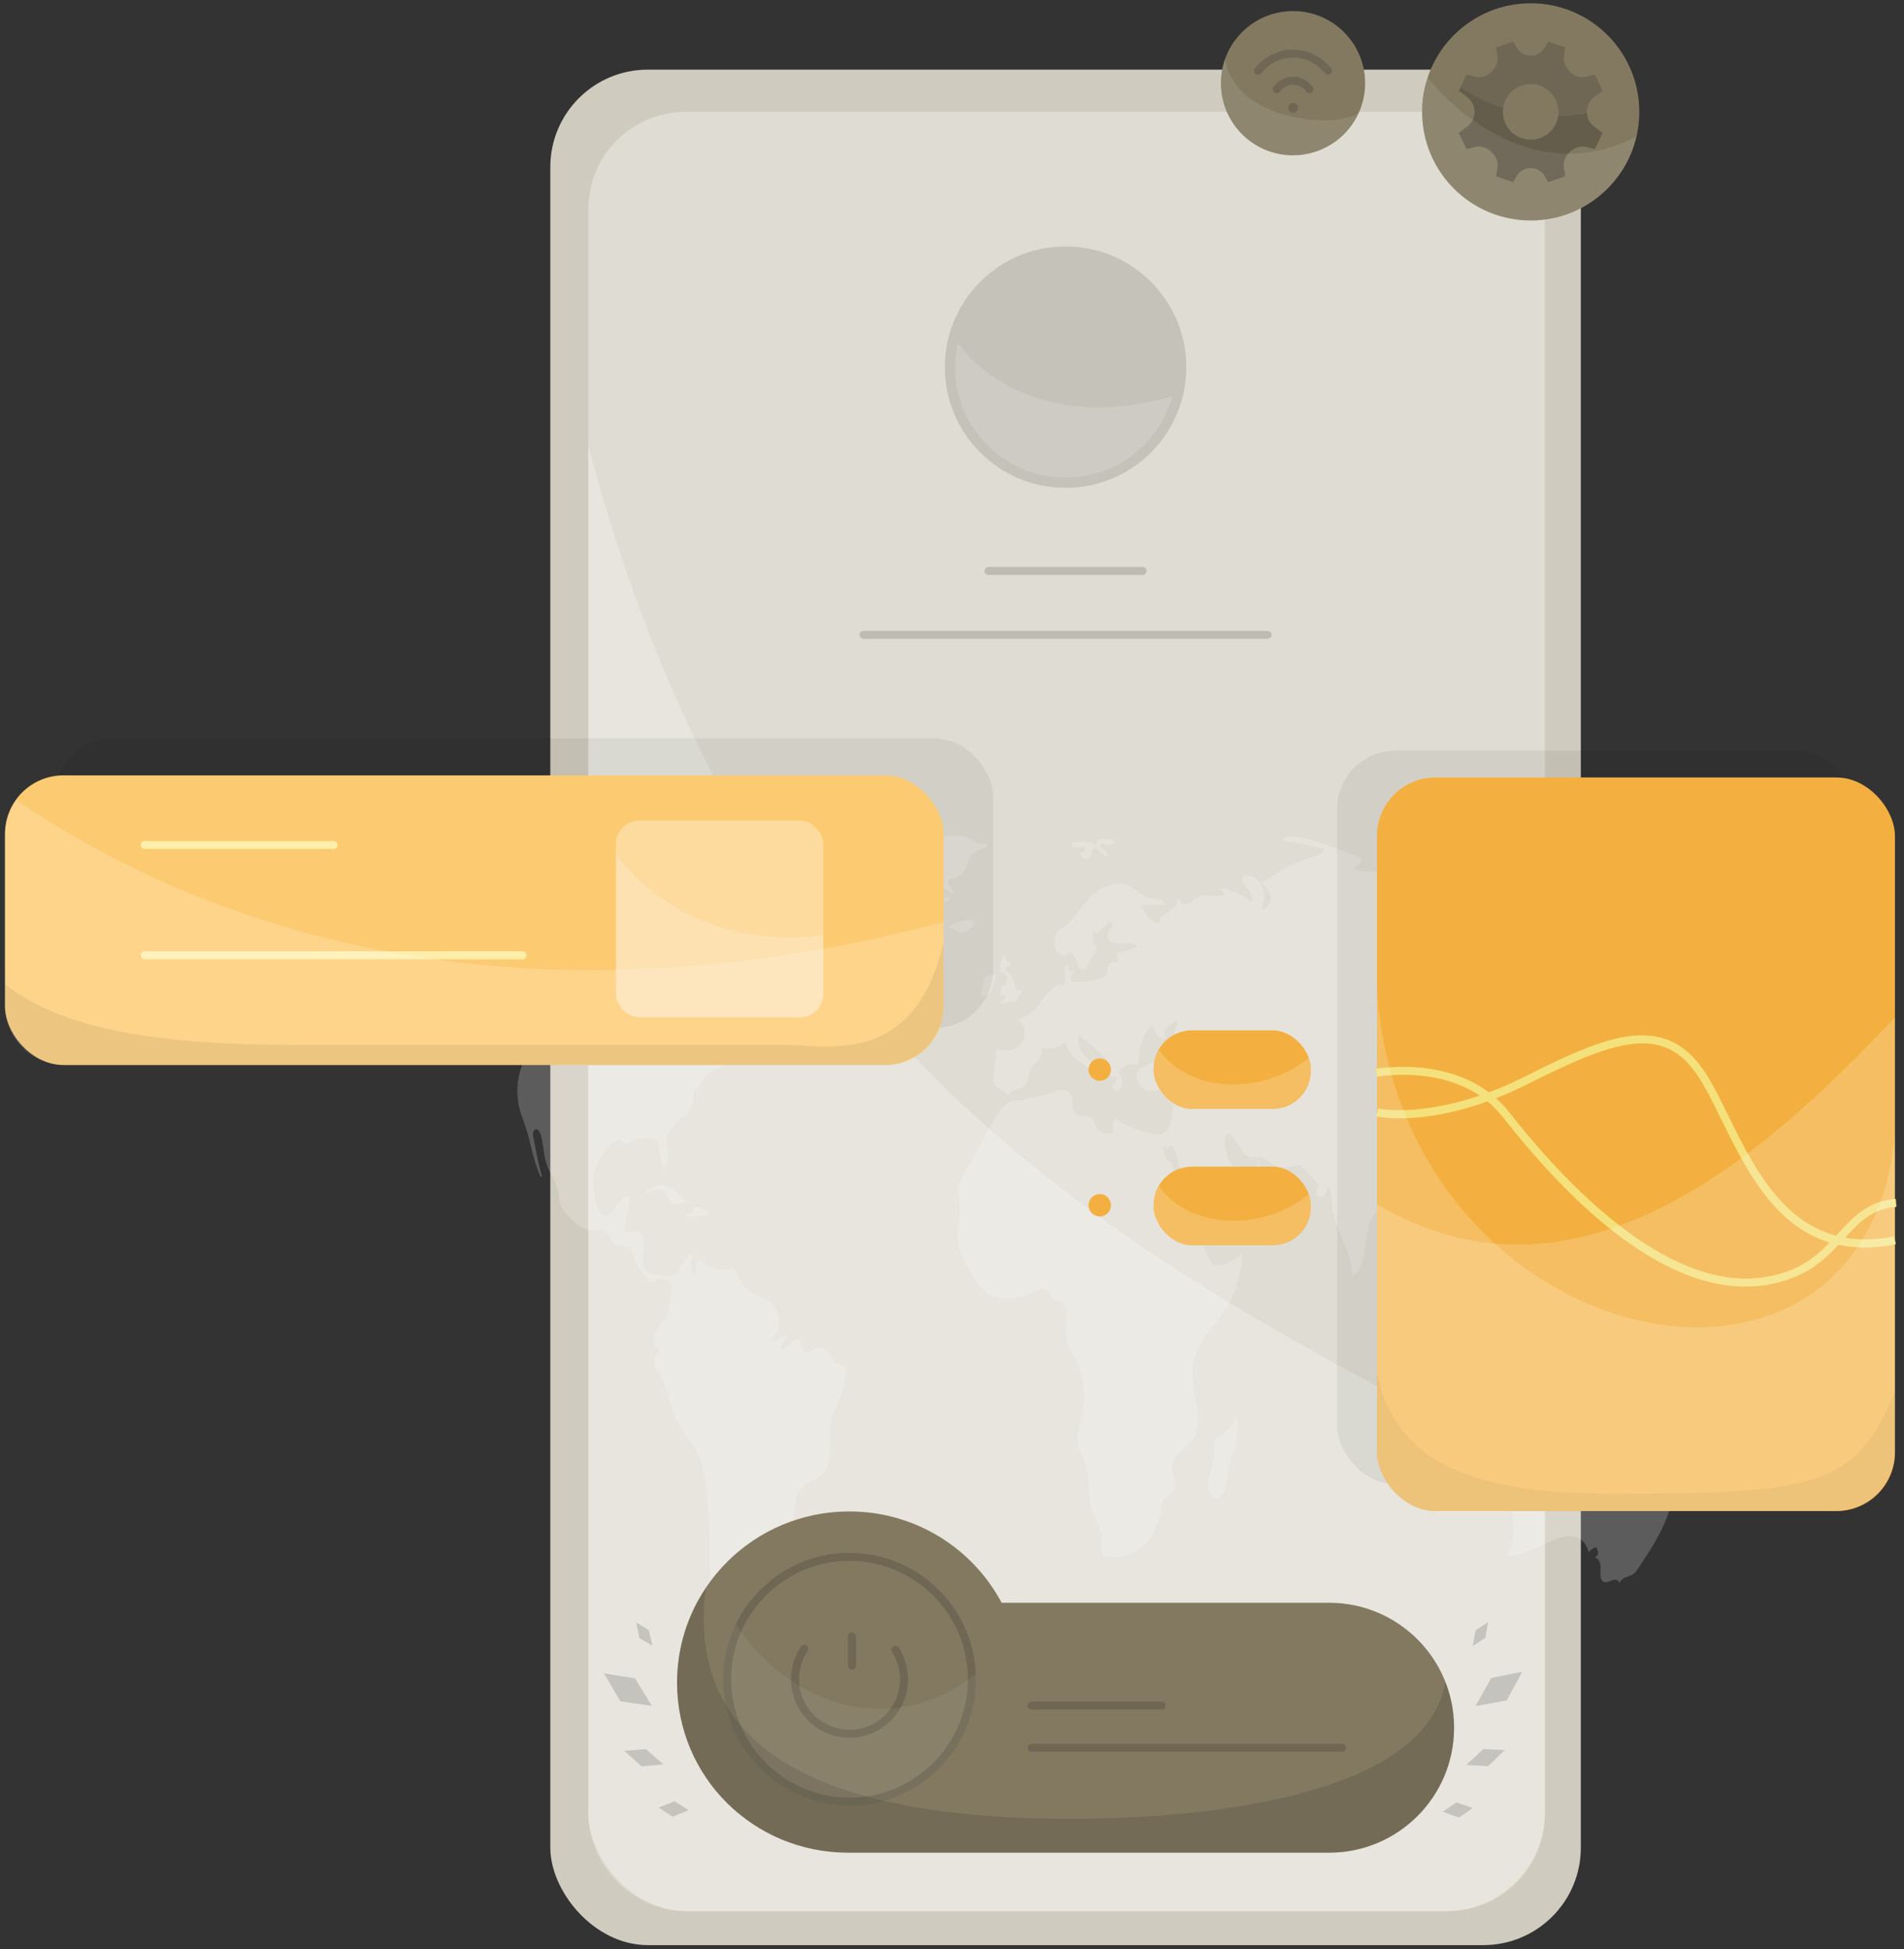
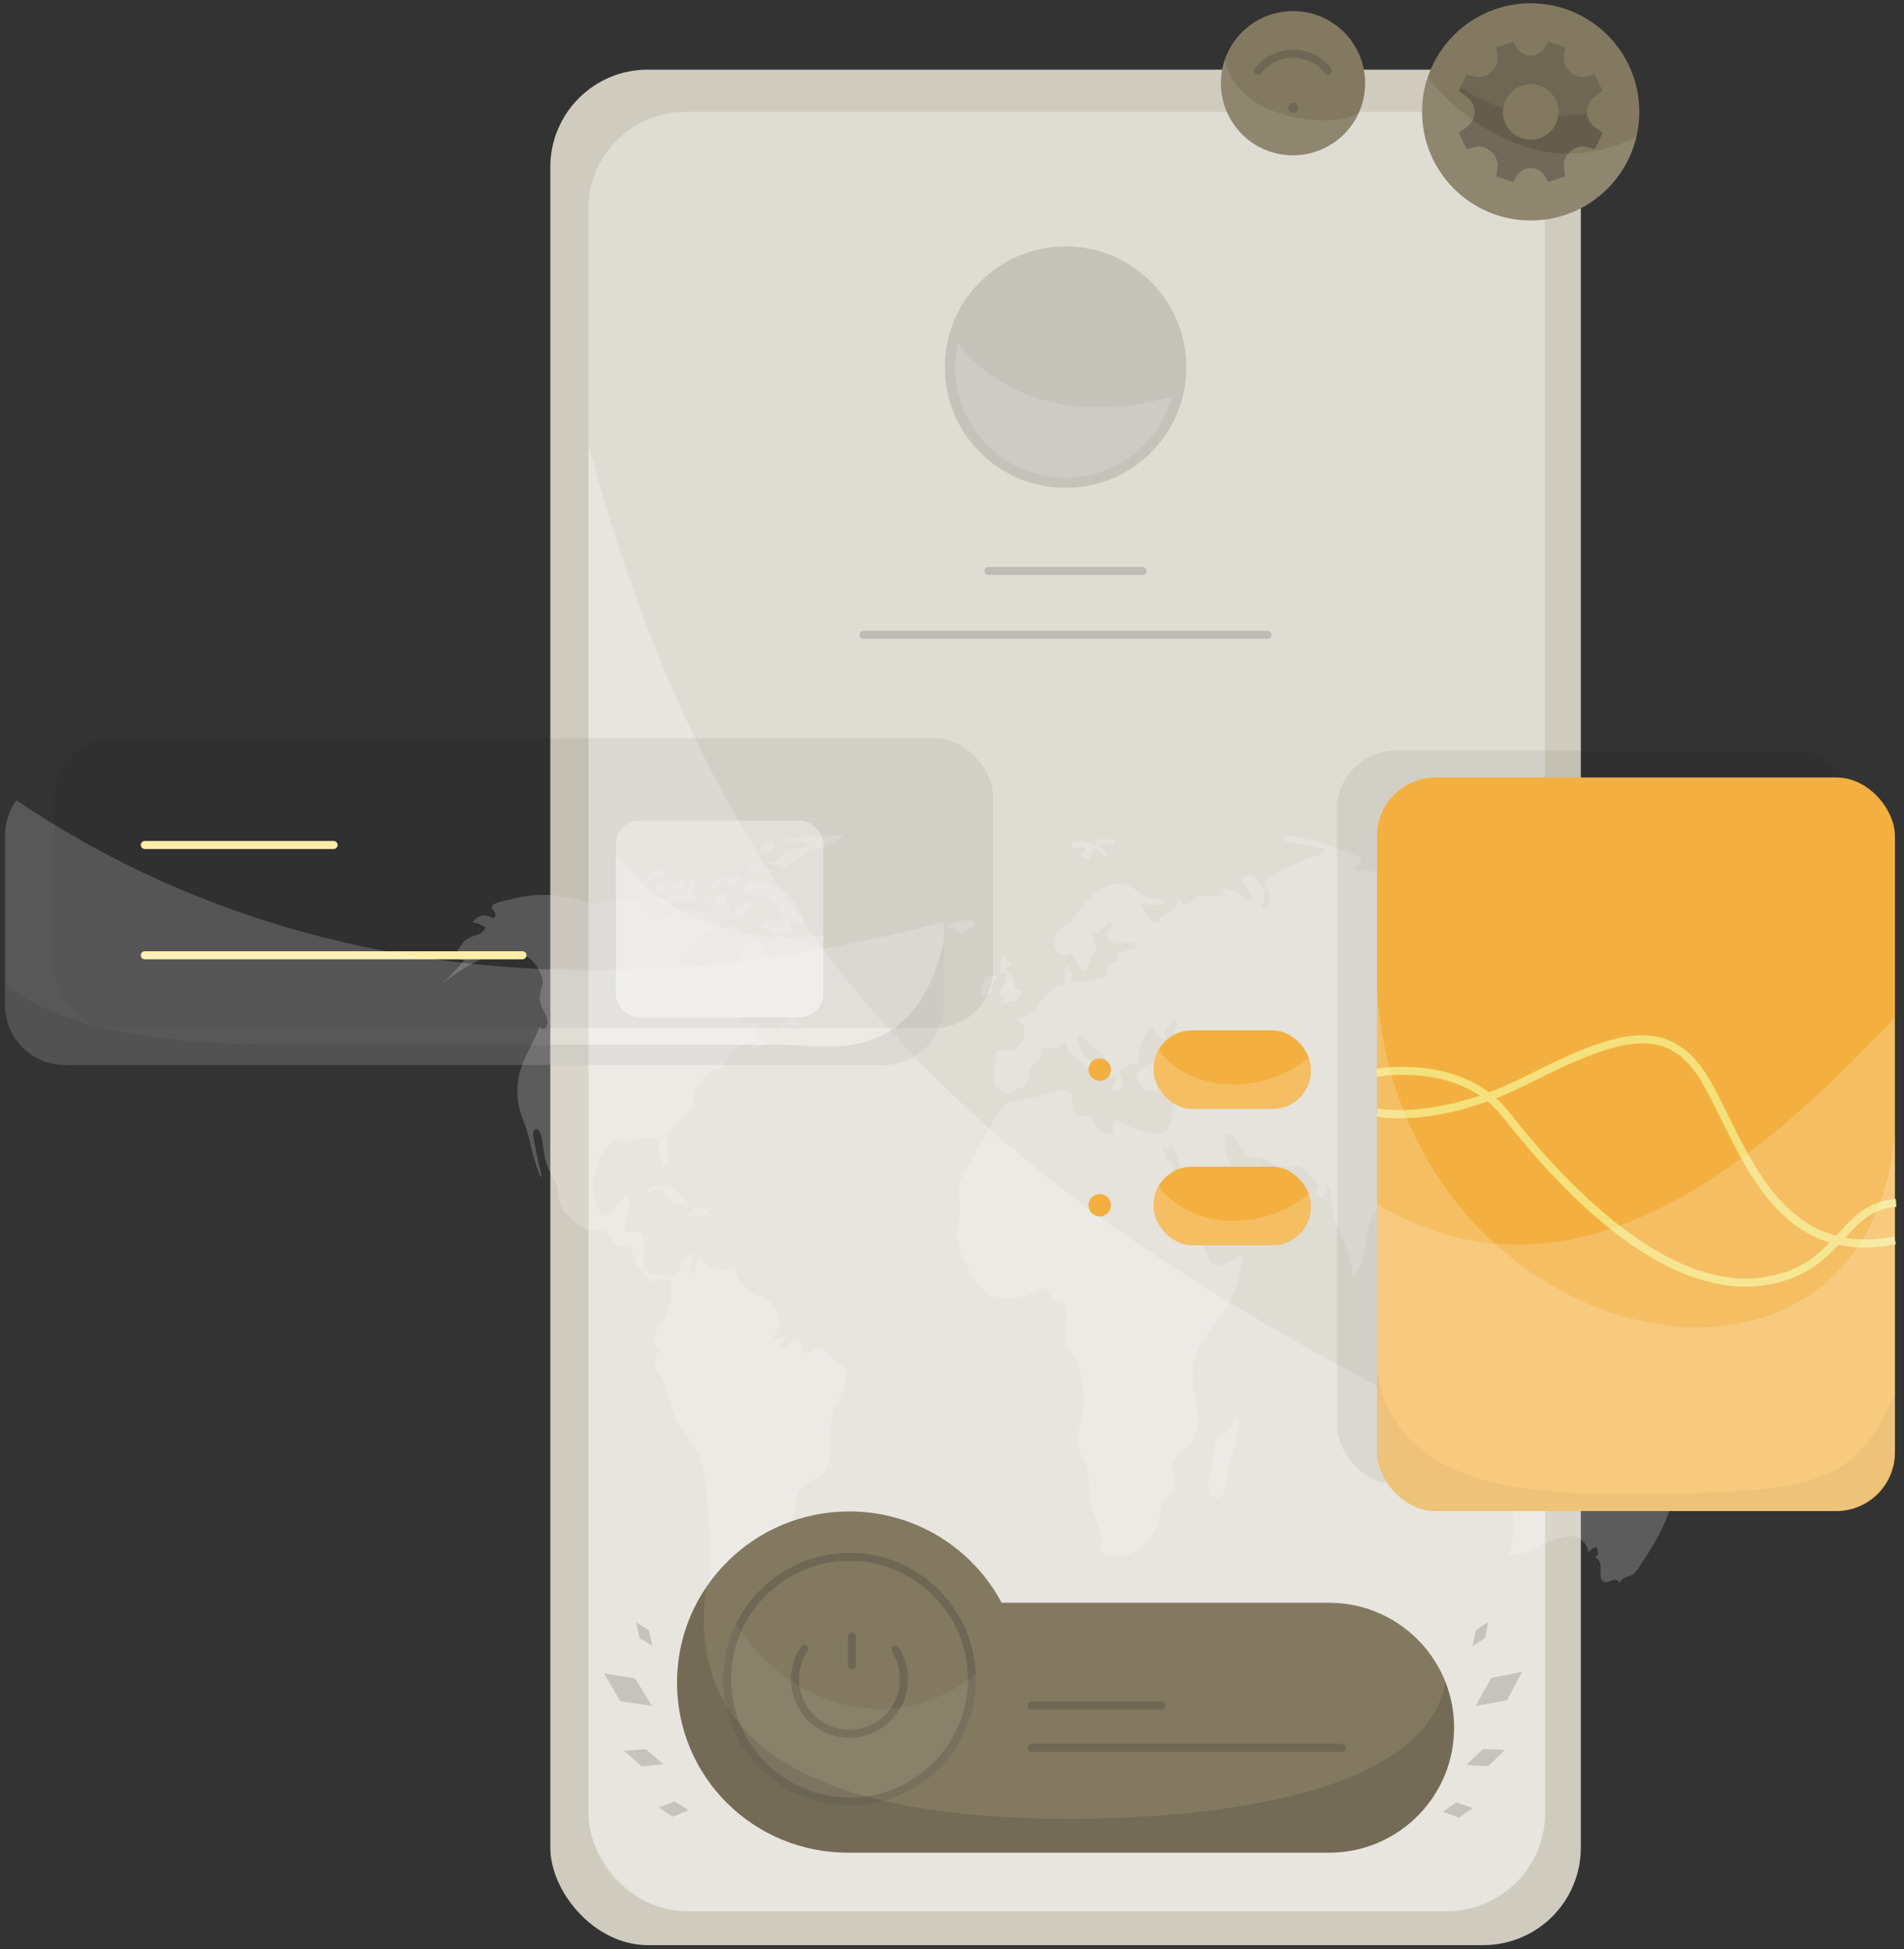
<svg xmlns="http://www.w3.org/2000/svg" viewBox="0 0 488.447 500">
  <rect x="0" y="0" width="488.447" height="500" fill="#333333" stroke="none" />
  <g id="a">
    <rect x="141.175" y="17.864" width="264.364" height="481.114" rx="25" ry="25" style="fill:#cfcbbe;" />
    <rect x="150.91" y="28.69" width="245.425" height="461.587" rx="25" ry="25" style="fill:#fff; opacity:.33;" />
    <circle cx="273.357" cy="94.184" r="30.97" style="opacity:.12;" />
    <g style="opacity:.15;">
      <g>
        <path d="M253.589,147.491h39.537c.566,0,1.025-.459,1.025-1.025s-.458-1.025-1.025-1.025h-39.537c-.566,0-1.025,.459-1.025,1.025s.458,1.025,1.025,1.025Z" />
        <path d="M325.189,161.823h-103.665c-.566,0-1.025,.459-1.025,1.025s.459,1.025,1.025,1.025h103.665c.566,0,1.025-.459,1.025-1.025s-.458-1.025-1.025-1.025Z" />
      </g>
    </g>
-     <path d="M151.032,114.741c-.079,.82-.123,1.65-.123,2.491V464.661c0,14.147,11.468,25.615,25.615,25.615h194.195c14.147,0,25.615-11.468,25.615-25.615v-86.781c-105.172-53.566-202.685-102.635-245.302-263.14Z" style="fill:#fff; opacity:.26;" />
+     <path d="M151.032,114.741V464.661c0,14.147,11.468,25.615,25.615,25.615h194.195c14.147,0,25.615-11.468,25.615-25.615v-86.781c-105.172-53.566-202.685-102.635-245.302-263.14Z" style="fill:#fff; opacity:.26;" />
    <path d="M300.696,101.694c-39.232,10.945-54.985-13.828-54.985-13.828,0,0-.706,4.146-.706,6.317,0,15.659,12.694,28.353,28.353,28.353,13.057,0,24.046-8.83,27.339-20.842Z" style="fill:#fff; opacity:.15;" />
  </g>
  <g id="b">
    <g style="opacity:.2;">
      <path d="M126.24,232.447c-.411,.82,1.129,1.443,.819,2.499-.155,.527-.622,.711-.986,.458-1.593-1.107-3.647-.542-4.866,1.245,1.147,.092,2.279,.531,3.297,1.28-.825,2.106-2.987,1.9-4.557,2.854-1.527,.928-2.501,3.018-3.387,4.997l2.547,.538c-1.727,2.074-3.544,4-5.437,5.763,4.425-3.115,8.927-6.267,13.798-7.488,2.365-.592,4.858-.703,7.115,.453,2.257,1.156,4.237,3.762,4.72,7.069-.559,1.684-1.12,3.596-.668,5.343,.26,1.007,.822,1.791,1.25,2.677s.728,2.052,.394,3.014-1.538,1.166-1.791,.156c-1.409,3.688-3.479,6.831-4.787,10.589-1.396,4.012-1.279,8.726,.233,12.654,.683,1.774,1.379,3.846,1.901,6.045,.868,3.661,1.626,6.519,2.814,9.222,.115,.261,.399,.058,.321-.229-.981-3.6-1.514-6.558-2.198-10.191-.098-.521-.007-1.104,.283-1.455,.709-.86,1.52,.42,1.785,1.53,.603,2.517,.647,5.306,1.549,7.641,.775,2.006,2.139,3.547,2.647,5.715,.322,1.376,.272,2.913,.739,4.204,.339,.935,.917,1.648,1.498,2.308,2.192,2.494,4.839,4.671,7.65,4.351,.654-.074,1.326-.282,1.956-.02,1.437,.598,1.994,3.31,3.422,3.949,1.043,.466,2.309-.309,3.21,.564,.494,.479,.721,1.322,.986,2.077,1.299,3.694,4.767,7.768,5.559,6.337,.751-1.358,3.673-.467,4.041,.712,.338,1.086-.146,3.714-.279,4.919-.194,1.76-.757,3.432-1.638,4.72-.714,1.045-1.627,1.857-2.136,3.117s-.36,3.233,.615,3.703c.108,.052,.225,.086,.314,.188,.224,.257,.133,.788-.072,1.075s-.487,.441-.698,.72c-.467,.619-.455,1.702-.181,2.518,.274,.816,.753,1.452,1.162,2.148,2.027,3.447,2.557,8.153,4.334,11.841,1.757,3.647,4.535,5.972,6.068,9.864,1.044,2.65,1.448,5.694,1.751,8.693,.563,5.571,.83,11.201,.798,16.828-.02,3.461-.117,7.13,1.108,10.132,.499,1.222,1.2,2.277,1.615,3.56s.467,2.964-.248,3.95c.929,2.411,1.858,4.821,2.787,7.232,.552,1.434,1.158,2.944,2.175,3.726s2.563,.427,2.961-1.105c-.995-.49-.793-2.566-.288-3.867s1.097-3.025,.371-4.101c-.267-.396-.657-.578-.954-.928-1.246-1.47-.117-4.261,1.019-5.897-.711-.874-1.247-2.027-1.529-3.294,.637-.217,1.321-.151,1.93,.189,.202-1.199,.31-2.429,.322-3.662,1.455,1.011,3.452-.13,3.993-2.282s-.504-4.802-2.088-5.3c.422-.833,1.329-.384,2.042-.183,2.197,.618,4.167-2.095,5.187-4.899,.631-1.734,1.08-3.597,1.329-5.513,.203-1.557,.291-3.212,.911-4.533,1.456-3.104,4.948-2.758,6.793-5.422,2.467-3.563,.54-9.777,1.946-14.34,.368-1.193,.953-2.223,1.459-3.312,1.061-2.281,1.79-4.865,2.13-7.548,.068-.537,.105-1.156-.152-1.565-.288-.458-.788-.424-1.218-.513-2.205-.454-3.436-4.766-5.66-4.557-.8,.075-1.499,.757-2.258,1.123s-1.777,.271-2.139-.735c-.2-.556-.142-1.257-.384-1.778-.539-1.16-1.824-.402-2.568,.504s-1.874,1.898-2.594,.953l1.941-3.338-4.409,1.908c1.315-1.769,2.738-3.846,2.083-6.716-.251-1.101-.774-2.037-1.418-2.755-1.983-2.211-4.609-2.352-6.722-4.084-1.485-1.217-2.642-3.206-3.196-5.493-2.688,1.163-5.735,.558-8.088-1.606-.331-.304-.708-.653-1.089-.509-1.144,.434-.402,4.11-1.58,3.938-.538-1.821-.426-3.995,.292-5.688-2.386,.422-3.266,5.228-5.604,6.017-.609,.206-1.247,.103-1.869-.001-.871-.145-1.741-.29-2.612-.435-.777-.13-1.613-.296-2.181-1.053-.953-1.269-.687-3.433-.505-5.261s-.048-4.209-1.313-4.701c-1.214-.472-3.042,.903-3.497-.707-.102-.362-.091-.768-.016-1.143l1.096-5.467c.109-.543,.175-1.256-.166-1.553-.191-.166-.437-.119-.652-.031-.999,.405-1.766,1.499-2.518,2.509-.751,1.011-1.603,2.024-2.635,2.191-1.597,.258-2.101-1.814-2.621-3.472-.765-2.441-.923-5.207-.284-7.719,.706-2.777,2.177-5.088,3.903-6.773,1.03-1.005,2.471-1.79,3.472-.729,.183,.194,.345,.446,.565,.538,.352,.147,.708-.163,1.029-.415,1.816-1.426,4.028-1.254,6.103-1.041,.341,.035,.715,.091,.952,.437,.175,.256,.238,.619,.294,.965,.32,1.962,.639,3.924,.959,5.886,.94,.163,1.567-1.444,1.515-2.774s-.487-2.609-.424-3.938c.115-2.426,1.774-4.052,3.287-5.231s3.218-2.588,3.558-4.972c.134-.94,.061-2.036,.54-2.717,.227-.322,.542-.486,.808-.744,.453-.439,.744-1.128,1.085-1.734,.819-1.455,1.998-2.501,3.284-2.914,.58-.186,1.194-.255,1.71-.67,.47-.378,.809-1.002,1.167-1.573,1.837-2.93,4.53-4.767,7.305-4.982-.403,1.063-.98,1.994-1.674,2.702l4.923-2.415c-.8-.159-1.642-.343-2.274-1.051s-.936-2.127-.418-2.998c.354-.595,.969-1.573,.445-1.818-1.56,1.242-3.334,1.947-5.125,2.039,.073-1.897,1.69-2.787,3.028-3.057,3.7-.745,7.738-.337,10.851-3.244,.809-.755,1.575-2.268,.998-3.366-.63,.208-1.26,.416-1.89,.623-.288,.095-.683,.113-.779-.28-.064-.26,.059-.527,.154-.768,1.1-2.789-1.244-6.297-.478-9.297-.816,1.485-1.985,2.582-3.278,3.054-.453,.165-.948,.045-1.308-.374-.628-.732-.284-1.613-.332-2.452-.025-.429-.153-.838-.313-1.202-.594-1.353-1.682-2.15-2.813-2.092-2.472,.125-4.022,3.098-4.424,6.181-.078,.599-.122,1.219-.312,1.766-.51,1.467-1.846,1.898-2.69,3.019-1.255,1.667-1.339,4.741-2.816,5.997-.488,.414-1.115,.581-1.651-.258-.287-.449-.437-1.056-.416-1.658,.045-1.262,.635-2.291,1.2-3.245l-6.825-3.794c-.395-.22-.746-.603-.941-1.132-.533-1.443,.422-2.647,1.255-3.452,1.453-1.403,2.905-2.805,4.358-4.208,.71-.686,1.448-1.388,2.295-1.612,.632-.167,1.316-.064,1.89-.473s.883-1.693,.344-2.186c3.199,.39,6.494-1.191,8.856-4.249-.094-.9-1.051-.76-1.635-.37-1.497,.998-2.993,1.995-4.49,2.993-.325-.855-.118-2.033,.452-2.577l-1.659-.114,.321-3.154c-1.202,.312-2.351,1.023-3.327,2.058l.643,.649c-.354,.926-.92,1.689-1.594,2.146-1.967,1.333-4.27-.07-6.453-.197-1.295-.076-2.602,.321-3.76,1.14-.565,.4-1.188,.914-1.787,.627-.483-.231-.8-.936-1.291-1.125-.912-.351-2.184,1.072-2.662-.076-.148-.355-.104-.803-.187-1.197-.2-.943-1.014-1.273-1.706-1.419-3.295-.693-6.674-.582-9.944,.315-1.745,.479-2.457,.636-4.149,.003-1.587-.594-3.204-1.041-4.829-1.364-3.254-.648-6.56-.772-9.834-.372-1.637,.2-3.266,.53-4.875,.992-.853,.245-4.014,.665-4.515,1.664Z" style="fill:#fff;" />
      <path d="M178.466,225.935c-.256,.62-.374,1.372-.63,1.992-.108,.262-.22,.56-.166,.853,.14,.756,1.145,.611,1.253,1.377-1.091,.186-2.018,1.753-3.083,1.37-.26-.093-.492-.299-.745-.423-.563-.275-1.201-.12-1.729,.27-.624,.461-1.18,1.254-1.885,1.252-.268-.001-.528-.122-.783-.242-1.22-.575-2.44-1.151-3.659-1.726,.854-.153,1.707-.307,2.561-.46,.29-.052,.678-.326,.559-.701-.064-.203-.247-.261-.403-.293-.485-.098-.969-.196-1.454-.294-.183-.414,.184-.937,.109-1.413-.051-.322-.299-.52-.534-.529s-.458,.127-.673,.259c1.046-.434,2.092-.868,3.139-1.302,.428-.178,.881-.356,1.314-.209,.341,.116,.632,.423,.955,.616,.591,.352,1.297,.298,1.857-.144,.28-.221,.669-.514,.873-.164,.085,.146,.09,.35,.113,.535,.107,.868,.878,1.531,1.4,1.044,.295-.276,.416-.788,.602-1.212s.69-.674,1.009-.457Z" style="fill:#fff;" />
      <path d="M170.727,223.82c-.584-.702-1.381-.934-2.116-.619s-1.37,.963-1.991,1.6c-.978,1.004-1.957,2.009-2.935,3.013-.005,.199,.197,.245,.336,.212,1.911-.464,3.452-2.662,5.375-3.017,.265-.049,.538-.063,.786-.205s.538-.608,.545-.984Z" style="fill:#fff;" />
      <path d="M205.472,262.556c-.424-.537-.751-.966-1.181-1.493s-.75-1.386-.526-2.124c-1.131,1.387-2.263,2.774-3.394,4.161-.084,.103-.177,.245-.144,.396,.037,.169,.196,.197,.322,.192,1.329-.05,2.656-.181,3.976-.393,.31-.05,.908-.303,.948-.738Z" style="fill:#fff;" />
      <path d="M202.903,235.623c-.232,1.301-.394,2.666-.333,4.005-.799-.65-1.822-.718-2.661-.179,.041,.395,.376,.548,.64,.696s.542,.57,.372,.89c-.094,.178-.278,.199-.434,.175-.913-.139-1.599-1.177-2.345-1.929-1.141-1.151-2.581-1.701-3.979-1.521,1.867-1.313,3.485-1.852,5.358-1.898,.524-.013,1.269-.067,1.292-.804-.844-1.356-1.687-2.712-2.531-4.069-.259-.417-.539-.852-.916-1.01-.3-.126-.621-.057-.932-.007-2.037,.327-4.142-.217-5.963-1.541,.777-1.369,1.933-2.3,3.167-2.549-.066,.643-.132,1.287-.197,1.93,.86-.514,1.72-1.028,2.58-1.541,.197-.118,.408-.238,.619-.185,.352,.089,.548,.603,.797,.965,.803,1.166,2.173,.747,3.27,.242,.896,1.178,1.792,2.356,2.688,3.534,1.001,1.317,2.025,2.676,2.62,4.413,.155,.454,.266,1.047,.024,1.419-.145,.222-.373,.287-.587,.308-.912,.092-1.92-.409-2.547-1.345Z" style="fill:#fff;" />
      <path d="M201.271,222.837c2.015-1.672,4.113-3.534,6.368-4.412,1.177-.458,2.394-.688,3.578-1.113,1.86-.668,3.614-1.81,5.355-2.945-4.961-.24-9.935,.06-14.864,.894,.098,.661,.752,.685,1.229,.607,1.233-.203,2.499-.012,3.673,.555-.009,.785-.737,1.062-1.295,1.107-1.476,.12-2.952,.239-4.428,.359,.102,.462,.205,.923,.307,1.385-.436,.113-.871,.227-1.307,.34,.245,.194,.211,.749,.004,1.018s-.506,.328-.785,.375c-.801,.135-1.602,.27-2.403,.405,.941,.142,1.882,.284,2.823,.426,.557,.084,1.298,.515,1.153,1.275,.179-.035,.411-.241,.59-.275Z" style="fill:#fff;" />
      <path d="M199.224,223.684c-2.414,.48-4.988,.005-7.382-.645-.059-.016-.126-.04-.153-.116-.038-.106,.03-.224,.096-.3,.575-.662,1.403-.859,2.101-.5,.315,.162,.598,.425,.908,.606,1.428,.835,3.061-.055,4.43,.954Z" style="fill:#fff;" />
      <path d="M198.725,216.67c-.081,.419-.263,.839-.533,1.05s-.567,.348-.835,.563c-.162,.13-.314,.29-.489,.385-.33,.18-.708,.109-1.032-.092s-.601-.522-.867-.849c-.015-.019-.031-.039-.04-.065-.033-.097,.047-.192,.115-.241,.645-.467,1.316-.863,2.005-1.181,.278-.128,.566-.245,.858-.226s.664,.306,.818,.656Z" style="fill:#fff;" />
      <path d="M189.784,238.935c.06-.28,.053-.731-.103-.925s-.357-.296-.553-.395c-.199-.1-.398-.2-.597-.3-.209-.105-.427-.212-.648-.183-.155,.021-.302,.107-.444,.2-.544,.355-1.054,.811-1.514,1.353-.038,.045-.079,.099-.077,.169,.002,.086,.066,.139,.123,.168,.414,.208,.867,.01,1.305-.053,.462-.067,.935,.023,1.367,.26,.186,.102,.37,.232,.57,.247s.519-.27,.57-.541" style="fill:#fff;" />
      <path d="M190.198,225.454c-.33,.136-.645,.406-.975,.543-.179,.074-.368,.157-.493,.352-.052,.081-.091,.179-.143,.261-.12,.189-.301,.276-.475,.34-.332,.121-.683,.185-1.019,.082-.113-.035-.228-.092-.308-.21s-.112-.311-.05-.447c.039-.085,.107-.134,.17-.183,.365-.279,.692-.644,1.044-.956s.74-.573,1.155-.607,.874,.331,1.094,.827Z" style="fill:#fff;" />
      <path d="M185.788,225.053c.007,.189-.035,.43-.12,.577-.496,.857-1.083,1.654-1.817,2.05s-1.637,.316-2.217-.43c.837-.216,1.546-.964,2.241-1.655,.276-.275,.56-.547,.882-.695s.736-.084,1.03,.152Z" style="fill:#fff;" />
      <path d="M182.38,230.266c-.319,.065-.694,.139-1.003,.272-.191,.082-.384,.181-.538,.361s-.263,.457-.238,.736c.008,.084,.028,.167,.068,.229,.046,.07,.113,.105,.177,.134,.191,.086,.407,.138,.586,.011,.257-.182,.341-.658,.579-.887,.125-.12,.283-.162,.4-.296s.102-.461-.032-.561Z" style="fill:#fff;" />
      <path d="M165.795,305.549c.79-.524,1.771-1.184,2.628-1.417,1.42-.385,2.904,.08,4.217,.933s2.483,2.078,3.643,3.293c-.909,.134-1.817,.268-2.726,.402-.349,.051-.711,.101-1.042-.064-.497-.247-.812-.911-1.138-1.493-.537-.958-1.235-1.817-2.086-2.06-1.134-.324-2.257,.495-3.399,.754-.127,.029-.138-.178-.097-.35Z" style="fill:#fff;" />
      <path d="M175.913,311.909c1.484,.213,3.002,.094,4.49-.056,.449-.045,.926-.104,1.288-.481,.039-.041,.079-.089,.095-.154,.041-.169-.09-.315-.202-.398-1.114-.824-2.403-1.512-3.61-1.006-.08,.034-.165,.079-.208,.18-.066,.156,.001,.353,.009,.534,.016,.36-.216,.658-.461,.763s-.508,.075-.763,.111-.508,.195-.637,.507Z" style="fill:#fff;" />
-       <path d="M252.892,216.392c.379-.059,.517,.68,.172,.907-1.113,.732-3.7,.974-4.4,2.74-.438,1.104-.674,2.383-1.266,3.334-.873,1.402-2.29,1.767-3.575,2.222-.279,.099-.615,.306-.619,.71-.002,.222,.105,.413,.206,.584,.415,.698,.83,1.395,1.246,2.093-.648,.635-1.398-.901-2.186-.816-.659,.072-.953,1.176-1.095,2.083l2.5,.111c-1.952,2.176-4.875,1.103-7.182,2.427-1.382,.794-2.521,2.442-3.997,2.763-.744,.162-1.511-.034-2.252,.153-1.15,.29-2.086,1.461-2.836,2.719s-1.394,2.665-2.291,3.717-2.149,1.709-3.245,1.141c-.622-.323-1.118-.997-1.535-1.72-.648-1.123-1.159-2.439-1.316-3.869s.072-2.979,.749-4.068c.464-.748,1.1-1.236,1.642-1.874s1.016-1.54,.954-2.529c-.029-.457-.169-.882-.308-1.297-.39-1.169-.78-2.338-1.17-3.507-.323-.967-.685-1.996-1.35-2.515-.726-.566-1.614-.378-2.443-.306-1.09,.095-2.191-.042-3.252-.404-.386-.132-.867-.563-.704-1.073,1.854-.087,3.697-.618,5.425-1.565,1.101-.603,2.156-1.373,3.278-1.899,4.049-1.899,8.475-.447,12.729-.944,2.077-.243,4.115-.953,6.191-1.225,1.6-.21,3.211-.157,4.818-.105,1.037,.034,2.124,.086,3.023,.814,.362,.293,2.273,1.476,4.088,1.195Z" style="fill:#fff;" />
      <path d="M250.088,237.212c-.196-.866-.853-1.262-1.499-1.224-1.143,.067-2.28,.311-3.385,.725-.668,.251-1.342,.578-1.864,1.215,.638,.378,1.424,.184,1.994,.738,.165,.16,.301,.376,.476,.513,.359,.281,.803,.182,1.201,.04,1.035-.369,2.178-1.196,3.076-2.008Z" style="fill:#fff;" />
      <path d="M255.563,250.345c-.907-.356-2.005-.319-2.778,.441-.141,.139-.277,.297-.373,.498-.134,.28-.184,.622-.23,.954-.112,.797-.224,1.594-.335,2.39-.026,.186-.051,.387,.006,.559,.123,.368,.498,.327,.776,.22,.747-.288,1.565-.735,1.879-1.737,.194-.621,.177-1.411,.535-1.862,.154-.194,.358-.294,.511-.488s.156-.77,.01-.975Z" style="fill:#fff;" />
      <path d="M259.137,246.536c-.208,.307-.572,.22-.842,.033s-.453-.578-.515-.994c-.02-.134-.035-.287-.114-.367-.137-.139-.317,.059-.417,.251-.502,.96-.758,2.172-.71,3.364,.006,.154,.018,.312,.07,.447,.184,.483,.688,.38,1.049,.579,.38,.209,.61,.818,.577,1.393s-.298,1.093-.645,1.395c-.169,.148-.361,.253-.504,.448-.414,.564-.265,1.607-.631,2.232,.334,.011,.667,.023,1.001,.034,.099,.003,.205,.01,.285,.092,.236,.243,.014,.769-.227,1-.3,.288-.634,.505-.983,.641,.924,.679,2.026-.16,3.067-.178,.434-.008,.934,.1,1.243-.333,.33-.464,.318-1.413,.769-1.572,.113-.039,.239-.016,.338-.103,.247-.217,.026-.798-.256-.897s-.593,.023-.863-.131c-.517-.296-.527-1.295-.687-2.051-.268-1.27-1.119-2.083-1.912-2.788-.097-.086-.199-.18-.246-.327-.113-.349,.15-.722,.411-.827s.555-.086,.778-.305,.235-.978-.033-1.034Z" style="fill:#fff;" />
      <path d="M280.494,216.223c-1.754-.291-3.465-.453-5.216-.128-.194,.036-.424,.118-.483,.382-.068,.306,.154,.583,.363,.707,.728,.435,1.556,.207,2.344,.118,.213-.024,.437-.035,.628,.1s.331,.461,.253,.742c-.158,.569-.888,.296-1.095,.832-.203,.525,.316,1.004,.725,1.157,.518,.195,1.13,.364,1.543-.12,.493-.578,.437-1.812,.987-2.276,.547-.461,1.213,.189,1.685,.794s1.159,1.231,1.689,.732c.042-.039,.082-.087,.102-.152,.058-.189-.077-.378-.197-.496-.605-.599-1.21-1.198-1.814-1.797,.612-.57,1.417-.274,2.139-.105s1.64,.039,1.928-.914c-1.1-.447-2.251-.645-3.395-.583-.47,.025-.99,.131-1.288,.645-.156,.269-.236,.63-.435,.835s-.512-.13-.464-.472Z" style="fill:#fff;" />
      <path d="M318.798,321.658c-.435,5.038-1.819,10.092-4.213,13.871-3.206,5.06-8.137,8.999-8.634,15.759-.228,3.109,.589,6.152,1.05,9.209s.477,6.608-1.032,8.89c-1.747,2.643-5.375,3.591-5.273,7.208,.049,1.732,1.086,3.396,.659,5.02-.46,1.749-2.229,1.967-3.009,3.471-.418,.808-.486,1.86-.63,2.841-.586,3.992-2.668,7.356-5.218,9.25s-5.523,2.432-8.395,2.135c-.401-.042-.83-.115-1.134-.486-.637-.776-.35-2.207-.304-3.396,.122-3.226-1.902-5.729-2.738-8.736-.988-3.556-.277-7.773-1.451-11.213-.648-1.898-1.848-3.477-2.053-5.566-.188-1.917,.511-3.75,.977-5.569,1.362-5.316,.682-11.585-1.743-16.078-.833-1.543-1.887-2.976-2.187-4.872-.288-1.819,.181-3.692,.232-5.555,.051-1.863-.624-4.105-1.938-4.236-.447-.045-.91,.171-1.337-.023-.758-.344-.979-1.728-1.596-2.441-.859-.993-2.126-.403-3.172,.12-2.979,1.489-6.186,2.061-9.333,1.665-.776-.098-1.553-.255-2.291-.611-2.259-1.089-3.866-3.866-5.347-6.514-1.576-2.816-3.235-5.984-3.099-9.572,.084-2.199,.853-4.309,.718-6.502-.097-1.577-.661-3.096-.526-4.668,.117-1.365,.74-2.521,1.34-3.602,2.283-4.11,4.566-8.221,6.849-12.331,1.409-2.538,2.898-5.166,4.97-6.515,4.118-.566,8.214-1.469,12.259-2.701,1.308-.399,3.008-.599,3.65,1.062,.489,1.264,.036,2.996,.617,4.178,.924,1.877,3.204,.406,4.537,1.7,.651,.632,.929,1.795,1.483,2.59,1.018,1.459,2.671,1.364,4.113,1.168-.25-1.229-.137-2.598,.307-3.712,3.141,2.058,6.518,3.393,9.958,3.938,.926,.147,1.901,.226,2.752-.309,2.053-1.289,2.319-5.19,2.279-8.369-.008-.667-.029-1.384-.316-1.913-.418-.769-1.213-.825-1.896-.748-1.502,.168-3.028,.641-4.498,.169s-2.88-2.311-2.674-4.424c2.238-2.534,5.345-3.449,8.111-2.39,1.253,.48,2.477,1.345,3.773,1.231s2.648-1.822,2.237-3.566c-.629-2.671-4.318-2.204-4.412-5.016-.044-1.31,.86-2.377,.869-3.689-1.2,.497-2.343,1.272-3.368,2.286l.358,2.48c-1.522,.062-3-1.523-3.37-3.614-2.405,2.024-3.839,6.145-3.508,10.077-1.844-.391-3.789,.286-5.294,1.841,.727,1.188,1.27,2.948,.693,4.291s-2.533,.648-2.194-.849c.702-.09,1.154-1.402,.773-2.241-.591,.786-1.594-.071-1.908-1.13s-.296-2.301-.73-3.271c-.325-.727-.861-1.203-1.379-1.654-1.85-1.61-3.701-3.221-5.551-4.831-.335,2.153,.532,4.395,1.757,5.757s2.756,2.024,4.247,2.659c-.502,.386-1.087,.553-1.656,.472,.106,1.322-.062,2.686-.477,3.879,.234-2.6-1.684-4.458-3.358-5.577s-3.644-2.718-3.643-5.339c-1.766,1.824-4.133,2.424-6.237,1.581,.427,1.242-.287,2.675-1.073,3.493s-1.748,1.499-2.106,2.783c-.212,.758-.175,1.626-.417,2.365-.865,2.638-4.19,1.48-5.244,3.976-.208-2.059-2.864-1.468-3.448-3.378-.17-.557-.108-1.195-.042-1.795,.252-2.306,.505-4.613,.757-6.919,1.373,.302,2.785,.602,4.142,.181s2.67-1.732,3.008-3.64c.339-1.908-.883-4.244-2.272-4.183,0,0,3.151-.204,5.431-3.052,0,0,2.542-4.143,5.306-5.732,.414-.345,.9,.13,1.366-.038,.693-.25,.661-1.643,.512-2.633s-.017-2.436,.698-2.447c.307,.383,.438,1.028,.32,1.583l1.638-.148c-.653,.436-1.435,1.37-1.013,2.259,.163,.343,.452,.529,.746,.545,2.491,.133,4.995-.268,7.402-1.183,.399-.152,.841-.37,1.018-.899,.147-.438,.064-.958,.137-1.432,.225-1.477,1.641-1.676,2.704-1.535l-.387-2.389c1.843-.197,3.667-.727,5.415-1.573-1.843-2.056-4.697,.095-6.848-1.233-.335-.207-.664-.529-.792-1.014-.259-.983,.394-1.917,.877-2.712,.562-.924,.005,1.416,.197,.228,.084-.519,.089-1.177-.231-1.456-.326-.284-.74,.034-1.054,.344-.767,.757-1.534,1.513-2.3,2.27-.884,.872-.859-1.634-1.245-.21s.087,3.408,1.152,3.638l-2.783,5.308c-.183,.35-.432,.638-.728,.758-1.72,.7-1.89-4.357-3.568-4.238-.316,.023-.604,.25-.905,.392-.96,.453-2.106-.064-2.704-1.219s-.6-2.858-.006-4.017c.662-1.291,1.843-1.752,2.836-2.505,1.466-1.11,2.584-2.933,3.798-4.541,3.364-4.457,8.302-7.483,12.59-5.095,1.596,.889,3.021,2.48,4.72,2.814,1.431,.281,3.292-.09,3.942,1.737l-6.177-.034c1.162,2.418,2.827,5.149,4.852,4.571l.119-1.215c1.084-.74,2.169-1.481,3.253-2.221,.372-.254,.77-.543,.951-1.068,.21-.608,.36-1.661,.8-1.396,.155,.094,.229,.338,.322,.537,.411,.876,1.327,.953,2.021,.578s1.274-1.083,1.95-1.52c2.239-1.448,4.983,.332,7.287-.898-.408-.833-1.073-1.404-1.784-1.53,3.022,.016,6.036,1.255,8.594,3.534,.395-.814,.126-1.971-.347-2.697s-1.112-1.191-1.625-1.862c-.259-.338-.498-.796-.444-1.289,.082-.752,.75-1.021,1.287-1.018,1.455,.008,2.948,.887,3.793,2.563,.845,1.676,.901,4.168-.044,5.734,1.044,.863,2.419-.866,2.319-2.571s-1.147-3.005-2.246-3.718c4.26-3.112,8.812-5.424,13.498-6.856,1.003-.306,2.126-.681,2.664-1.917-3.538-.896-7.103-1.573-10.683-2.028,.017-4.181,16.786,3.366,18.651,3.723,.642,.123,1.505,.619,1.33,1.502-.106,.537-.55,.744-.915,.956s-.76,.702-.621,1.223c3.084,.443,6.192,.562,9.289,.355,2.623-.175,5.45-.515,7.678,1.452,1.163,1.026,2.269,2.704,3.623,2.407,.446-.098,.853-.411,1.288-.577,.931-.353,1.885,.069,2.815-.169,1.005-.257,1.149-.976,1.888-1.61,1.748-1.502,4.221-.488,6.145,.046,6.788,1.887,13.643,3.292,20.531,4.21-.269-.984,.841-1.471,1.581-1.337,5.662,1.023,11.26,2.751,16.709,5.158,.991,.438,2.136,1.142,2.32,2.589-2.098-1.706-4.567-2.481-6.978-2.189l.087,1.198-1.504,.832c1.46,1.332,3.138,2.181,4.864,2.46-1.389,1.078-2.779,2.156-4.168,3.234-.3,.233-.613,.471-.955,.499-.303,.024-.597-.12-.893-.211-1.056-.327-2.21,.04-3.066,.975-.143,.156-.283,.337-.341,.578-.071,.292-.009,.615,.08,.897,.654,2.071,2.584,2.848,3.256,4.907,.739,2.266-.352,5.1,.376,7.373-1.696-1.132-3.427-2.298-4.76-4.163s-2.217-4.596-1.798-7.183c.194-1.199,.655-2.322,.667-3.552s-.743-2.611-1.572-2.242l-.41,2.257c-.813-1.085-1.98-1.78-3.057-1.363s-1.874,2.229-1.402,3.662c-2.118-.673-4.311-1.349-6.442-.76s-4.198,2.796-4.493,5.84c-.044,.457-.046,.939,.087,1.36,.425,1.349,1.762,1.233,2.802,1.355,1.746,.206,3.325,1.727,4.378,3.71s1.633,4.392,2.005,6.816c.279,1.819,.436,3.803-.146,5.473s-2.161,2.748-3.271,1.748l-2.191,7.281c1.152,.779,2.365,1.635,3.037,3.171s.495,3.955-.673,4.683c-.287-2.496-1.448-4.761-3.036-5.922-.552-.404-1.215-.776-1.411-1.611-.115-.491-.043-1.077-.259-1.493-.6-1.153-1.812,.748-2.809,.507-.799-.193-1.053-1.616-1.132-2.758-.973,.663-2.003,1.398-2.543,2.722s-.282,3.398,.751,3.845c1.279,.553,3.004-1.483,3.808,.029-1.207,.067-1.752,2.378-1.309,3.969s1.457,2.691,2.23,4.005c1.589,2.7,2.158,6.538,1.469,9.915s-2.615,6.195-4.977,7.28c-1.426,.655-3.101,.81-4.086,2.409-.792-1.262-2.277-1.497-3.246-.512s-1.287,3.05-.696,4.516c.336,.832,.895,1.424,1.384,2.089,1.471,2.002,2.331,4.88,2.375,7.763,.048,3.182-1.859,4.672-3.567,6.397-1.177-3.05-2.855-5.711-4.863-7.71-.131-.131-.277-.264-.437-.252-.285,.021-.445,.466-.53,.851-.619,2.79-.396,5.933,.601,8.494,1.351,3.468,4.109,6.272,3.918,10.223-2.114-2.439-3.538-5.845-4.917-9.175-.546-1.32-1.102-2.674-1.298-4.178-.178-1.372-.046-2.784-.105-4.176-.12-2.786-.999-5.377-1.863-7.886-.567,.376-1.134,.753-1.701,1.129-.225,.149-.488,.299-.711,.143-.324-.227-.302-.873-.305-1.386-.028-3.885-4.043-5.681-4.34-9.543-2.677,.506-4.925,2.996-7.028,5.394-1.147,1.308-2.323,2.665-3.026,4.496-.866,2.255-.906,4.934-1.282,7.445s-1.314,5.192-3.055,5.91c-.154-6.731-4.847-11.828-5.301-18.532-.116-1.708-.119-3.863-1.227-4.561,.049,1.003-.223,2.081-.815,2.635s-1.508,.404-1.884-.449,.072-2.223,.782-2.208c-1.329-1.458-2.659-2.917-3.988-4.375-.288-.316-.587-.64-.94-.771-.443-.164-.908-.005-1.357,.117-2.28,.619-4.69,.236-6.815-1.084-.817-.507-1.618-1.158-2.506-1.272-.682-.088-1.371,.151-2.052,.038-2.087-.344-3.213-3.615-4.794-5.488-.251-.297-.567-.491-.894-.456-1.101,.119-1.092,2.128-.836,3.505,.264,1.423,.555,2.914,1.278,3.971s2.028,1.472,2.798,.484c.116,1.396,1.359,2.12,2.315,1.735s1.663-1.494,2.316-2.553c.189,2.559,1.654,4.824,3.438,5.317,.457,.126,.963,.167,1.18,.989,.207,.784-.003,1.667-.457,2.207-4.359,5.183-8.888,10.691-14.419,12.73-.441,.163-.909,.301-1.347,.123-1.26-.513-1.332-2.924-1.621-4.735-.282-1.766-.992-3.326-1.689-4.844-.653-1.423-1.307-2.845-1.96-4.268-.49-1.067-1.515-1.441-1.87-2.607-.269-.882-.511-1.654-.732-2.336-.193-.596-.787-.749-.907-1.249-.893-3.736-1.183-3.801-2.054-5.565-.124-.252-.405-.167-.44,.135-.043,.367-.444,.516-.515,.827-.195,.494-.4-.125-.863-.683-.202-.244-.432,.07-.355,.429,.658,3.054,.842,3.5,1.654,3.377,.715-.108,1.237,3.776,1.622,5.033,.595,1.942,1.705,4.565,2.027,5.687,.604,2.107,1.126,4.31,2.116,6.1,.819,1.481,1.931,2.624,2.642,4.213,.824,1.839,1.166,4.329,2.533,5.328,.924,.675,2.041,.426,3.046,.047,1.582-.597,3.277-1.477,4.705-2.613Z" style="fill:#fff;" />
      <path d="M317.198,362.863c-.405,2.34-1.956,4.162-3.534,5.067-.704,.404-1.505,.708-1.941,1.587-.548,1.106-.282,2.606-.34,3.954-.08,1.862-.808,3.527-1.198,5.309s-.315,4.071,.795,5.077c1.183,1.072,2.889-.131,3.42-1.971,.295-1.022,.321-2.152,.446-3.242,.305-2.647,1.204-5.069,1.893-7.567s1.012-5.279,.458-7.844v-.369Z" style="fill:#fff;" />
      <path d="M397.418,253.167c1.457,2.698,2.575,5.694,3.626,8.747,.404,1.175,.805,2.422,1.544,3.206,.202-.084,.271-.468,.195-.746s-.245-.479-.398-.685c-.482-.653-.841-1.485-1.032-2.389-.038-.18-.066-.392,.013-.543,.103-.196,.325-.173,.452-.338,.211-.272,.018-.757-.175-1.055-1.36-2.096-2.867-4.1-4.227-6.196Z" style="fill:#fff;" />
      <path d="M407.717,268.854c-1.487-.348-2.836-1.187-4.087-2.378,.396,.945,.509,2.12,.305,3.18-.087,.454-.231,.916-.162,1.376s.49,.833,.736,.517c.149-.192,.154-.528,.277-.753,.282-.514,.843-.114,1.295,.005,.775,.206,1.673-.832,1.636-1.947Z" style="fill:#fff;" />
      <path d="M405.345,273.345c-.264,.44-.368,1.216-.219,1.754s.391,1.019,.514,1.57c.331,1.486-.314,3.121-1.219,4.01s-2.017,1.214-3.087,1.58c-.154,.053-.313,.11-.437,.249-.159,.177-.237,.458-.36,.684-.178,.327-.458,.537-.749,.563-.024,.266,.172,.484,.361,.505s.37-.092,.55-.174c1.244-.572,2.742,.446,3.206,2.177,.288-.021,.231-.632,.231-1.04,0-.689,.452-1.227,.92-1.414s.966-.128,1.449-.203,1.001-.339,1.234-.943c.131-.339,.153-.739,.158-1.126,.042-3.077-.992-6.048-2.552-8.193Z" style="fill:#fff;" />
      <path d="M368.246,333.018c2.731,.882,4.794,4.002,6.531,7.113,1.001,1.792,1.947,3.646,2.827,5.56,.244,.53,.483,1.065,.716,1.605,.236,.544,.47,1.109,.544,1.739s-.048,1.345-.411,1.722c-.68,.706-1.621-.143-2.16-1.061-1.893-3.224-2.56-7.685-4.637-10.674-.654-.942-1.428-1.703-2.09-2.633s-1.247-2.055-1.321-3.371Z" style="fill:#fff;" />
      <path d="M392.846,333.36c-.761-.092-1.359-2.06-2.099-1.793-.19,.069-.346,.257-.495,.439-1.398,1.717-2.797,3.433-4.195,5.15-.879,1.078-1.877,2.221-3.039,2.165,.043,1.329,.085,2.658,.128,3.987,.029,.914,.076,1.897,.482,2.608,.991,1.737,3.101,.508,4.463,1.633,.335,.277,.735,.703,1.059,.401,.113-.105,.182-.28,.24-.453,.436-1.312,.447-2.926,1.126-4.01,.618-.986,1.653-1.293,2.252-2.301,.093-.157,.176-.335,.204-.537,.109-.785-.576-1.251-.953-1.848-.452-.717-.47-1.824-.223-2.718s.593-2.013,1.05-2.723Z" style="fill:#fff;" />
      <path d="M395.097,313.039c-.233-1.006-.856-1.786-1.515-2.288-.167,1.221-.334,2.442-.501,3.663-.054,.395-.107,.812-.016,1.193,.086,.359,.286,.634,.48,.894,.368,.494,.737,.989,1.105,1.483,.414,.556,.843,1.125,1.375,1.417s1.2,.242,1.598-.335c-.517-.47-1.129-.684-1.671-1.093s-1.046-1.123-1.044-1.993c.002-1.057,.621-2.08,.188-2.94Z" style="fill:#fff;" />
      <path d="M430.508,359.775c-1.853-.916-3.174-3.737-3.533-6.451-.052-.392-.088-.809-.26-1.127-.138-.255-.345-.414-.546-.565-2.702-2.024-5.405-4.048-8.107-6.072-.249-.187-.505-.376-.784-.433-.743-.149-1.39,.649-1.969,1.319s-1.387,1.286-2.041,.769c-1.036-.819-.682-3.691-1.846-4.031-.513-.15-.995,.361-1.384,.853,.917,.012,1.712,1.325,1.574,2.6-.037,.344-.131,.69-.076,1.029,.161,.988,1.171,.81,1.892,.854,1.048,.064,1.923,1.088,2.711,2.061,.522,.644,1.066,1.333,1.287,2.259s-.025,2.148-.685,2.45c1.693,.345,3.323,1.279,4.705,2.695,.422-1.953,2.127-3.134,3.486-2.414,1.046,.554,1.724,1.942,2.495,3.079s2.038,1.682,3.083,1.123Z" style="fill:#fff;" />
      <path d="M421.496,360.611c-.408,3.088-1.433,6.241-2.416,9.062-.275,.789-.642,1.643-1.252,1.838-.551,.176-1.098-.254-1.58-.667-.537-.461-1.075-.921-1.612-1.382-.551-.472-1.134-.993-1.397-1.821-.491-1.543,.334-3.241,1.11-4.533-1.839-1.895-4.724-1.325-6.12,1.208-.3,.544-.539,1.163-.903,1.621-.976,1.226-2.759,.715-3.316-.95-1.486,1.556-2.853,3.337-4.07,5.302-.712-.344-1.272,.837-1.667,1.739-.876,2.004-2.344,3.479-3.977,3.996-1.186,.375-2.457,.273-3.569,.963-1.739,1.081-2.649,3.867-2.834,6.528s.2,5.328,.28,7.999-.203,5.551-1.479,7.533c4.835,.205,9.294-3.511,14.058-4.694,1.325-.329,2.713-.455,3.997,.108s2.453,1.926,2.796,3.755c.565-.725,1.293-1.194,2.053-1.324l.428,1.629c-.321,.449-.643,.899-.964,1.348,.73-.717,1.56,.855,1.548,2.107s-.241,2.763,.453,3.548c.632,.716,1.553,.256,2.328-.084s1.859-.324,2.127,.753c.421-1.687,2.124-1.544,3.287-2.266,.691-.43,1.225-1.229,1.739-2.008,2.687-4.071,5.406-8.205,7.249-13.118,.558-1.487,1.042-3.116,.952-4.792-.251-4.667-4.616-7.178-5.025-11.823-.163-1.853,.339-3.867-.263-5.532-.266-.734-.718-1.297-1.056-1.97-.607-1.205-.179-2.608-.907-4.074Z" style="fill:#fff;" />
      <path d="M400.204,339.772c-.628,.507-1.443,.391-2.166,.391s-1.458-.067-2.159,.185-1.381,.897-1.601,1.872c-.135,.602-.082,1.252-.107,1.883-.04,.974-.276,1.931-.674,2.728-.095,.19-.205,.397-.188,.629,.008,.114,.047,.218,.083,.32,.382,1.076,.568,2.29,.534,3.493,.428-.351,.533-1.151,.555-1.851s.022-1.473,.352-1.995c.078-.124,.176-.23,.291-.266,.361-.114,.62,.45,.858,.852,.252,.427,.6,.738,.981,.879,.084,.031,.179,.052,.253-.012,.104-.089,.115-.296,.096-.465-.061-.542-.303-1.001-.488-1.484s-.313-1.08-.139-1.57c.212-.596,.818-.878,.85-1.544-.508,.031-1.015,.062-1.523,.093-.155,.009-.314,.018-.461-.052-.388-.186-.554-.907-.404-1.447s.534-.891,.931-1.033,.814-.109,1.223-.092c1.075,.045,2.233-.321,2.902-1.513Z" style="fill:#fff;" />
      <path d="M388.832,355.777c-.375-.329-.84-.876-1.215-1.205-.467-.409-.945-.825-1.482-.989-.965-.294-1.969,.27-2.949,.102-.71-.121-1.361-.618-2.06-.835-.792-.247-1.64-.12-2.378,.355-.085,.055-.179,.132-.193,.263-.019,.172,.11,.297,.223,.364,.91,.536,1.952,.277,2.918,.553,.769,.22,1.468,.773,2.211,1.133,1.596,.773,3.242,.414,4.925,.258Z" style="fill:#fff;" />
      <path d="M400.51,325.77c-.424,.924-1.063,1.948-1.815,2.235-.583,.223-1.25-.009-1.771,.423-.12,.099-.228,.35-.116,.467,.033,.034,.075,.042,.116,.048,.668,.097,1.434,.064,1.888,.764,.237,.365,.336,.866,.399,1.353,.04,.313,.073,.646,.212,.896s.428,.367,.589,.146c.225-.307,.012-.899,.186-1.267,.203-.428,.718-.193,.997-.524,.271-.322,.157-.932,.035-1.401-.194-.745-.353-1.522-.351-2.316,.001-.33-.151-.711-.369-.825Z" style="fill:#fff;" />
    </g>
  </g>
  <g id="c">
    <rect x="13.988" y="189.414" width="240.791" height="74.298" rx="15" ry="15" style="opacity:.06;" />
-     <rect x="1.283" y="198.904" width="240.791" height="74.298" rx="15" ry="15" style="fill:#fcca70;" />
    <rect x="158.013" y="210.51" width="53.2" height="50.454" rx="6" ry="6" style="fill:#fff; opacity:.33;" />
    <path d="M37.132,217.792h48.456c.566,0,1.025-.459,1.025-1.025s-.459-1.025-1.025-1.025H37.132c-.566,0-1.025,.459-1.025,1.025s.459,1.025,1.025,1.025Z" style="fill:#ffeea9;" />
    <path d="M134.044,244.031H37.132c-.566,0-1.025,.459-1.025,1.025s.459,1.025,1.025,1.025h96.912c.566,0,1.025-.459,1.025-1.025s-.459-1.025-1.025-1.025Z" style="fill:#ffeea9;" />
    <path d="M242.074,257.833v-21.336c-117.569,31.144-196.584-3.053-237.85-31.24-1.842,2.534-2.941,5.643-2.941,9.016v43.56c0,8.488,6.881,15.369,15.369,15.369H226.705c8.488,0,15.369-6.881,15.369-15.369Z" style="fill:#fff; opacity:.18;" />
    <path d="M242.074,257.833v-16.069c-7.526,31.976-29.444,26.279-40.854,26.279H76.819c-37.755,0-60.779-4.121-75.537-15.542v5.333c0,8.488,6.881,15.369,15.369,15.369H226.705c8.488,0,15.369-6.881,15.369-15.369Z" style="opacity:.07;" />
    <path d="M158.013,219.167v35.649c0,3.395,2.752,6.148,6.148,6.148h40.905c3.395,0,6.148-2.752,6.148-6.148v-14.989c-20.486,2.922-40.91-4.223-53.2-20.661Z" style="fill:#fff; opacity:.18;" />
  </g>
  <g id="d">
    <path d="M340.967,411.154h-84.009c-7.405-13.929-22.126-23.427-39.087-23.427-24.402,0-44.183,19.649-44.183,43.887,0,24.238,19.548,43.656,43.95,43.656,1.479,0,123.329,0,123.329,0,17.705,0,32.058-14.353,32.058-32.058v-0c0-17.705-14.353-32.058-32.058-32.058Z" style="fill:#837961;" />
    <path d="M217.937,461.14c-16.746,0-30.37-13.624-30.37-30.37s13.624-30.37,30.37-30.37,30.369,13.624,30.369,30.37-13.623,30.37-30.369,30.37Zm32.39-31.648c-.666-17.285-14.949-31.137-32.387-31.137-12.818,0-23.924,7.48-29.17,18.299-2.08,4.273-3.248,9.068-3.248,14.119,0,17.869,14.539,32.418,32.418,32.418,17.869,0,32.418-14.549,32.418-32.418,0-.43-.01-.85-.031-1.281Z" style="opacity:.15;" />
    <path d="M217.937,445.78c-8.276,0-15.01-6.733-15.01-15.01,0-3.008,.887-5.909,2.564-8.393,.317-.468,.953-.591,1.422-.276,.469,.317,.592,.955,.276,1.423-1.448,2.143-2.213,4.649-2.213,7.246,0,7.146,5.814,12.961,12.961,12.961s12.961-5.814,12.961-12.961c0-2.501-.714-4.93-2.064-7.021-.307-.475-.171-1.109,.305-1.416,.474-.309,1.11-.171,1.416,.305,1.565,2.422,2.392,5.235,2.392,8.132,0,8.277-6.733,15.01-15.01,15.01Z" style="opacity:.15;" />
    <path d="M218.556,428.265c-.566,0-1.025-.458-1.025-1.025v-7.431c0-.566,.459-1.025,1.025-1.025s1.025,.458,1.025,1.025v7.431c0,.566-.459,1.025-1.025,1.025Z" style="opacity:.15;" />
    <path d="M344.284,449.379h-79.629c-.566,0-1.025-.458-1.025-1.025s.458-1.025,1.025-1.025h79.629c.566,0,1.025,.458,1.025,1.025s-.458,1.025-1.025,1.025Z" style="opacity:.15;" />
    <path d="M297.951,438.548h-33.296c-.566,0-1.025-.458-1.025-1.025s.458-1.025,1.025-1.025h33.296c.566,0,1.025,.458,1.025,1.025s-.458,1.025-1.025,1.025Z" style="opacity:.15;" />
    <path d="M373.025,443.212v-0c0-4.143-.795-8.099-2.226-11.734-4.633,27.273-54.435,35.09-96.192,35.09-73.893,0-97.999-23.795-93.558-59.206-4.647,6.948-7.361,15.284-7.361,24.251,0,24.238,19.548,43.656,43.95,43.656,1.479,0,123.329,0,123.329,0,17.705,0,32.058-14.353,32.058-32.058Z" style="opacity:.12;" />
    <path d="M250.358,430.773c0,17.869-14.549,32.418-32.418,32.418-17.879,0-32.418-14.549-32.418-32.418,0-5.051,1.168-9.846,3.248-14.119,13.156,20.43,39.56,30.051,61.558,12.838,.021,.43,.031,.85,.031,1.281Z" style="fill:#fff; opacity:.06;" />
    <polygon points="154.935 429.275 159.166 436.435 167.216 437.603 162.914 430.546 154.935 429.275" style="opacity:.15;" />
    <polygon points="160.142 449.152 164.614 453.128 170.176 452.596 165.683 448.698 160.142 449.152" style="opacity:.15;" />
    <polygon points="163.179 416.19 164.052 420.215 167.36 422.176 166.444 418.185 163.179 416.19" style="opacity:.15;" />
    <polygon points="168.96 463.698 172.576 466.036 176.671 464.36 173.045 462.092 168.96 463.698" style="opacity:.15;" />
    <polygon points="390.495 428.869 386.54 436.185 378.541 437.659 382.57 430.444 390.495 428.869" style="opacity:.15;" />
    <polygon points="386.052 448.929 381.735 453.074 376.156 452.755 380.498 448.688 386.052 448.929" style="opacity:.15;" />
    <polygon points="381.757 416.107 381.039 420.163 377.808 422.249 378.571 418.226 381.757 416.107" style="opacity:.15;" />
    <polygon points="377.796 463.802 374.272 466.277 370.115 464.758 373.652 462.354 377.796 463.802" style="opacity:.15;" />
  </g>
  <g id="e">
    <rect x="343.004" y="192.555" width="132.869" height="188.186" rx="15" ry="15" style="opacity:.06;" />
    <rect x="353.25" y="199.446" width="132.869" height="188.186" rx="15" ry="15" style="fill:#f3b040;" />
    <rect x="295.944" y="264.308" width="40.34" height="20.17" rx="9.843" ry="9.843" style="fill:#f3b040;" />
    <path d="M473.337,317.512c3.672-4.009,6.924-7.432,13.174-7.922l-.16-2.043c-7.186,.563-10.863,4.581-14.757,8.833-.188,.205-.376,.41-.565,.615-14.364-3.814-21.587-18.463-27.66-30.802-1.701-3.455-3.308-6.719-4.96-9.523-10.297-17.477-25.239-11.616-46.855-.676-3.383,1.712-6.592,3.095-9.612,4.22-12.235-9.161-28.9-6.035-29.091-5.999l.396,2.011c.176-.035,14.983-2.801,26.349,4.827-15.977,5.422-25.966,3.362-26.085,3.335l-.443,2.001c.533,.117,11.279,2.361,28.519-3.848,1.411,1.155,2.75,2.486,3.969,4.044,15.864,20.277,39.068,43.468,62.194,43.467,1.734,0,3.47-.131,5.2-.402,9.661-1.518,14.643-5.987,18.709-10.322,2.074,.446,4.28,.696,6.648,.696,2.501,0,5.176-.267,8.041-.84l-.402-2.009c-4.715,.943-8.887,.988-12.609,.337Zm-20.704,10.114c-25.075,3.961-51.777-24.811-65.463-42.303-1.056-1.35-2.194-2.541-3.386-3.604,2.752-1.074,5.653-2.356,8.695-3.896,24.026-12.159,35.473-14.862,44.166-.112,1.613,2.738,3.203,5.967,4.886,9.387,6.15,12.496,13.43,27.283,27.851,31.65-3.79,3.92-8.313,7.552-16.749,8.877Z" style="fill:#f4e17b;" />
    <circle cx="282.127" cy="274.393" r="2.879" style="fill:#f3b040;" />
    <circle cx="282.127" cy="309.187" r="2.879" style="fill:#f3b040;" />
    <path d="M368.619,387.632h102.131c8.488,0,15.369-6.881,15.369-15.369v-81.017c-8.014,81.771-126.49,56.421-132.869-37.196v118.213c0,8.488,6.881,15.369,15.369,15.369Z" style="fill:#fff; opacity:.18;" />
    <path d="M486.119,372.263v-111.202c-28.127,29.439-78.825,80.124-132.869,47.834v63.368c0,8.488,6.881,15.369,15.369,15.369h102.131c8.488,0,15.369-6.881,15.369-15.369Z" style="fill:#fff; opacity:.18;" />
    <path d="M486.119,372.263v-15.073c-10.134,24.138-19.878,25.994-72.121,25.994-30.498,0-55.871-5.104-60.748-31.125v20.204c0,8.488,6.881,15.369,15.369,15.369h102.131c8.488,0,15.369-6.881,15.369-15.369Z" style="opacity:.04;" />
    <path d="M297.308,269.344c-.862,1.486-1.364,3.207-1.364,5.049,0,5.57,4.515,10.085,10.085,10.085h20.17c5.57,0,10.085-4.515,10.085-10.085,0-1.05-.161-2.063-.459-3.015-13.016,10.266-31.131,8.454-38.517-2.034Z" style="fill:#fff; opacity:.18;" />
    <rect x="295.944" y="299.28" width="40.34" height="20.17" rx="9.843" ry="9.843" style="fill:#f3b040;" />
    <path d="M297.308,304.316c-.862,1.486-1.364,3.207-1.364,5.049,0,5.57,4.515,10.085,10.085,10.085h20.17c5.57,0,10.085-4.515,10.085-10.085,0-1.05-.161-2.063-.459-3.015-13.016,10.266-31.131,8.454-38.517-2.034Z" style="fill:#fff; opacity:.18;" />
  </g>
  <g id="f">
    <circle cx="392.683" cy="28.699" r="27.86" style="fill:#837961;" />
    <circle cx="331.706" cy="21.34" r="18.501" style="fill:#837961;" />
    <g style="opacity:.15;">
      <path d="M331.741,26.374c-.703,0-1.274,.57-1.274,1.274,0,.703,.57,1.274,1.274,1.274,.703,0,1.274-.57,1.274-1.274,0-.703-.57-1.274-1.274-1.274Z" />
      <path d="M341.505,17.584c-2.228-2.991-5.983-4.85-9.799-4.85s-7.57,1.859-9.799,4.85c-.338,.454-.244,1.096,.209,1.434,.454,.339,1.097,.245,1.434-.209,1.85-2.483,4.975-4.025,8.156-4.025s6.306,1.542,8.156,4.025c.201,.27,.509,.412,.822,.412,.213,0,.427-.066,.611-.203,.453-.338,.547-.98,.209-1.434Z" />
-       <path d="M331.741,19.696c-2.006,0-3.891,.979-5.044,2.619-.325,.463-.213,1.102,.249,1.427,.462,.325,1.103,.214,1.428-.25,.768-1.094,2.027-1.748,3.367-1.748s2.599,.653,3.367,1.748c.2,.284,.517,.436,.839,.436,.203,0,.409-.061,.588-.186,.462-.326,.574-.965,.249-1.427-1.153-1.64-3.038-2.619-5.044-2.619Z" />
    </g>
    <g style="opacity:.15;">
      <path d="M409.02,32.535c-1.217-.901-1.923-2.325-1.923-3.834s.706-2.933,1.923-3.834l2.008-1.497c.073-.049,.085-.134,.049-.207l-1.899-3.919c-.024-.073-.11-.11-.195-.097l-1.948,.523c-1.534,.414-3.116-.11-4.236-1.217-.073-.073-.158-.146-.231-.219-1.022-.986-1.558-2.361-1.363-3.773l.292-1.984c.037-.256-.012-.329-.085-.353l-4.114-1.424c-.073-.024-.17,.012-.207,.085l-.791,1.388c-.73,1.315-2.118,2.118-3.615,2.118s-2.885-.803-3.627-2.118l-.779-1.388c-.049-.073-.134-.11-.207-.085l-4.114,1.424c-.073,.024-.122,.11-.11,.195l.304,2.142c.207,1.412-.329,2.787-1.351,3.773-.085,.073-.158,.146-.231,.219-1.132,1.108-2.702,1.631-4.236,1.217l-1.801-.475c-.243-.073-.316-.024-.353,.049l-1.899,3.919c-.037,.073-.012,.158,.061,.207l2.008,1.497c1.205,.901,1.923,2.325,1.923,3.834s-.718,2.933-1.923,3.834l-2.008,1.485c-.073,.049-.097,.146-.061,.219l1.899,3.919c.036,.073,.122,.11,.207,.085l1.947-.523c1.534-.402,3.104,.11,4.236,1.229,.073,.073,.146,.146,.231,.219,1.022,.974,1.558,2.361,1.351,3.761l-.28,1.996c-.037,.243,.012,.316,.085,.341l4.114,1.424c.073,.036,.158,0,.207-.073l.779-1.4c.742-1.302,2.13-2.106,3.627-2.106s2.885,.803,3.615,2.106l.791,1.4c.036,.073,.134,.11,.207,.073l4.114-1.424c.073-.024,.122-.097,.11-.183l-.316-2.154c-.195-1.4,.341-2.787,1.363-3.761,.073-.073,.158-.146,.231-.219,1.12-1.12,2.702-1.631,4.236-1.229l1.801,.487c.231,.061,.316,.024,.341-.049l1.899-3.919c.037-.073,.024-.17-.049-.219l-2.008-1.485Zm-16.334,3.298c-3.944,0-7.133-3.189-7.133-7.133s3.189-7.133,7.133-7.133,7.133,3.189,7.133,7.133-3.189,7.133-7.133,7.133Z" />
    </g>
    <path d="M392.683,56.559c13.199,0,24.246-9.182,27.123-21.504-30.422,15.433-53.576-15.125-53.576-15.125,0,0-1.408,5.705-1.408,8.769,0,15.387,12.474,27.86,27.86,27.86Z" style="fill:#fff; opacity:.1;" />
    <path d="M392.685,35.834c-3.944,0-7.133-3.189-7.133-7.133,0-.338,.032-.668,.077-.993-4.053-1.273-7.789-3.092-10.953-5.36l-.395,.815c-.037,.073-.012,.158,.061,.207l2.008,1.497c1.205,.901,1.923,2.325,1.923,3.834,0,1.509-.718,2.933-1.923,3.834l-2.008,1.485c-.073,.049-.097,.146-.061,.219l1.899,3.919c.036,.073,.122,.11,.207,.085l1.947-.523c1.534-.402,3.104,.11,4.236,1.229,.073,.073,.146,.146,.231,.219,1.022,.974,1.558,2.361,1.351,3.761l-.28,1.996c-.037,.243,.012,.316,.085,.341l4.114,1.424c.073,.036,.158,0,.207-.073l.779-1.4c.742-1.302,2.13-2.106,3.627-2.106,1.497,0,2.885,.803,3.615,2.106l.791,1.4c.037,.073,.134,.11,.207,.073l4.114-1.424c.073-.024,.122-.097,.11-.183l-.316-2.154c-.195-1.4,.341-2.787,1.363-3.761,.073-.073,.158-.146,.231-.219,1.12-1.12,2.702-1.631,4.236-1.229l1.801,.487c.231,.061,.316,.024,.341-.049l1.899-3.919c.037-.073,.024-.17-.049-.219l-2.008-1.485c-1.124-.832-1.805-2.112-1.903-3.492-2.446,.457-4.921,.699-7.387,.729-.517,3.433-3.465,6.061-7.044,6.061Z" style="opacity:.1;" />
    <path d="M314.258,15.195c-1.173,3.311-1.053,5.935-1.053,6.145,0,10.218,8.285,18.316,18.501,18.501,12.335,.223,16.98-11.143,16.98-11.143-3.572,4.207-31.412,3.511-34.428-13.502Z" style="fill:#fff; opacity:.1;" />
  </g>
</svg>